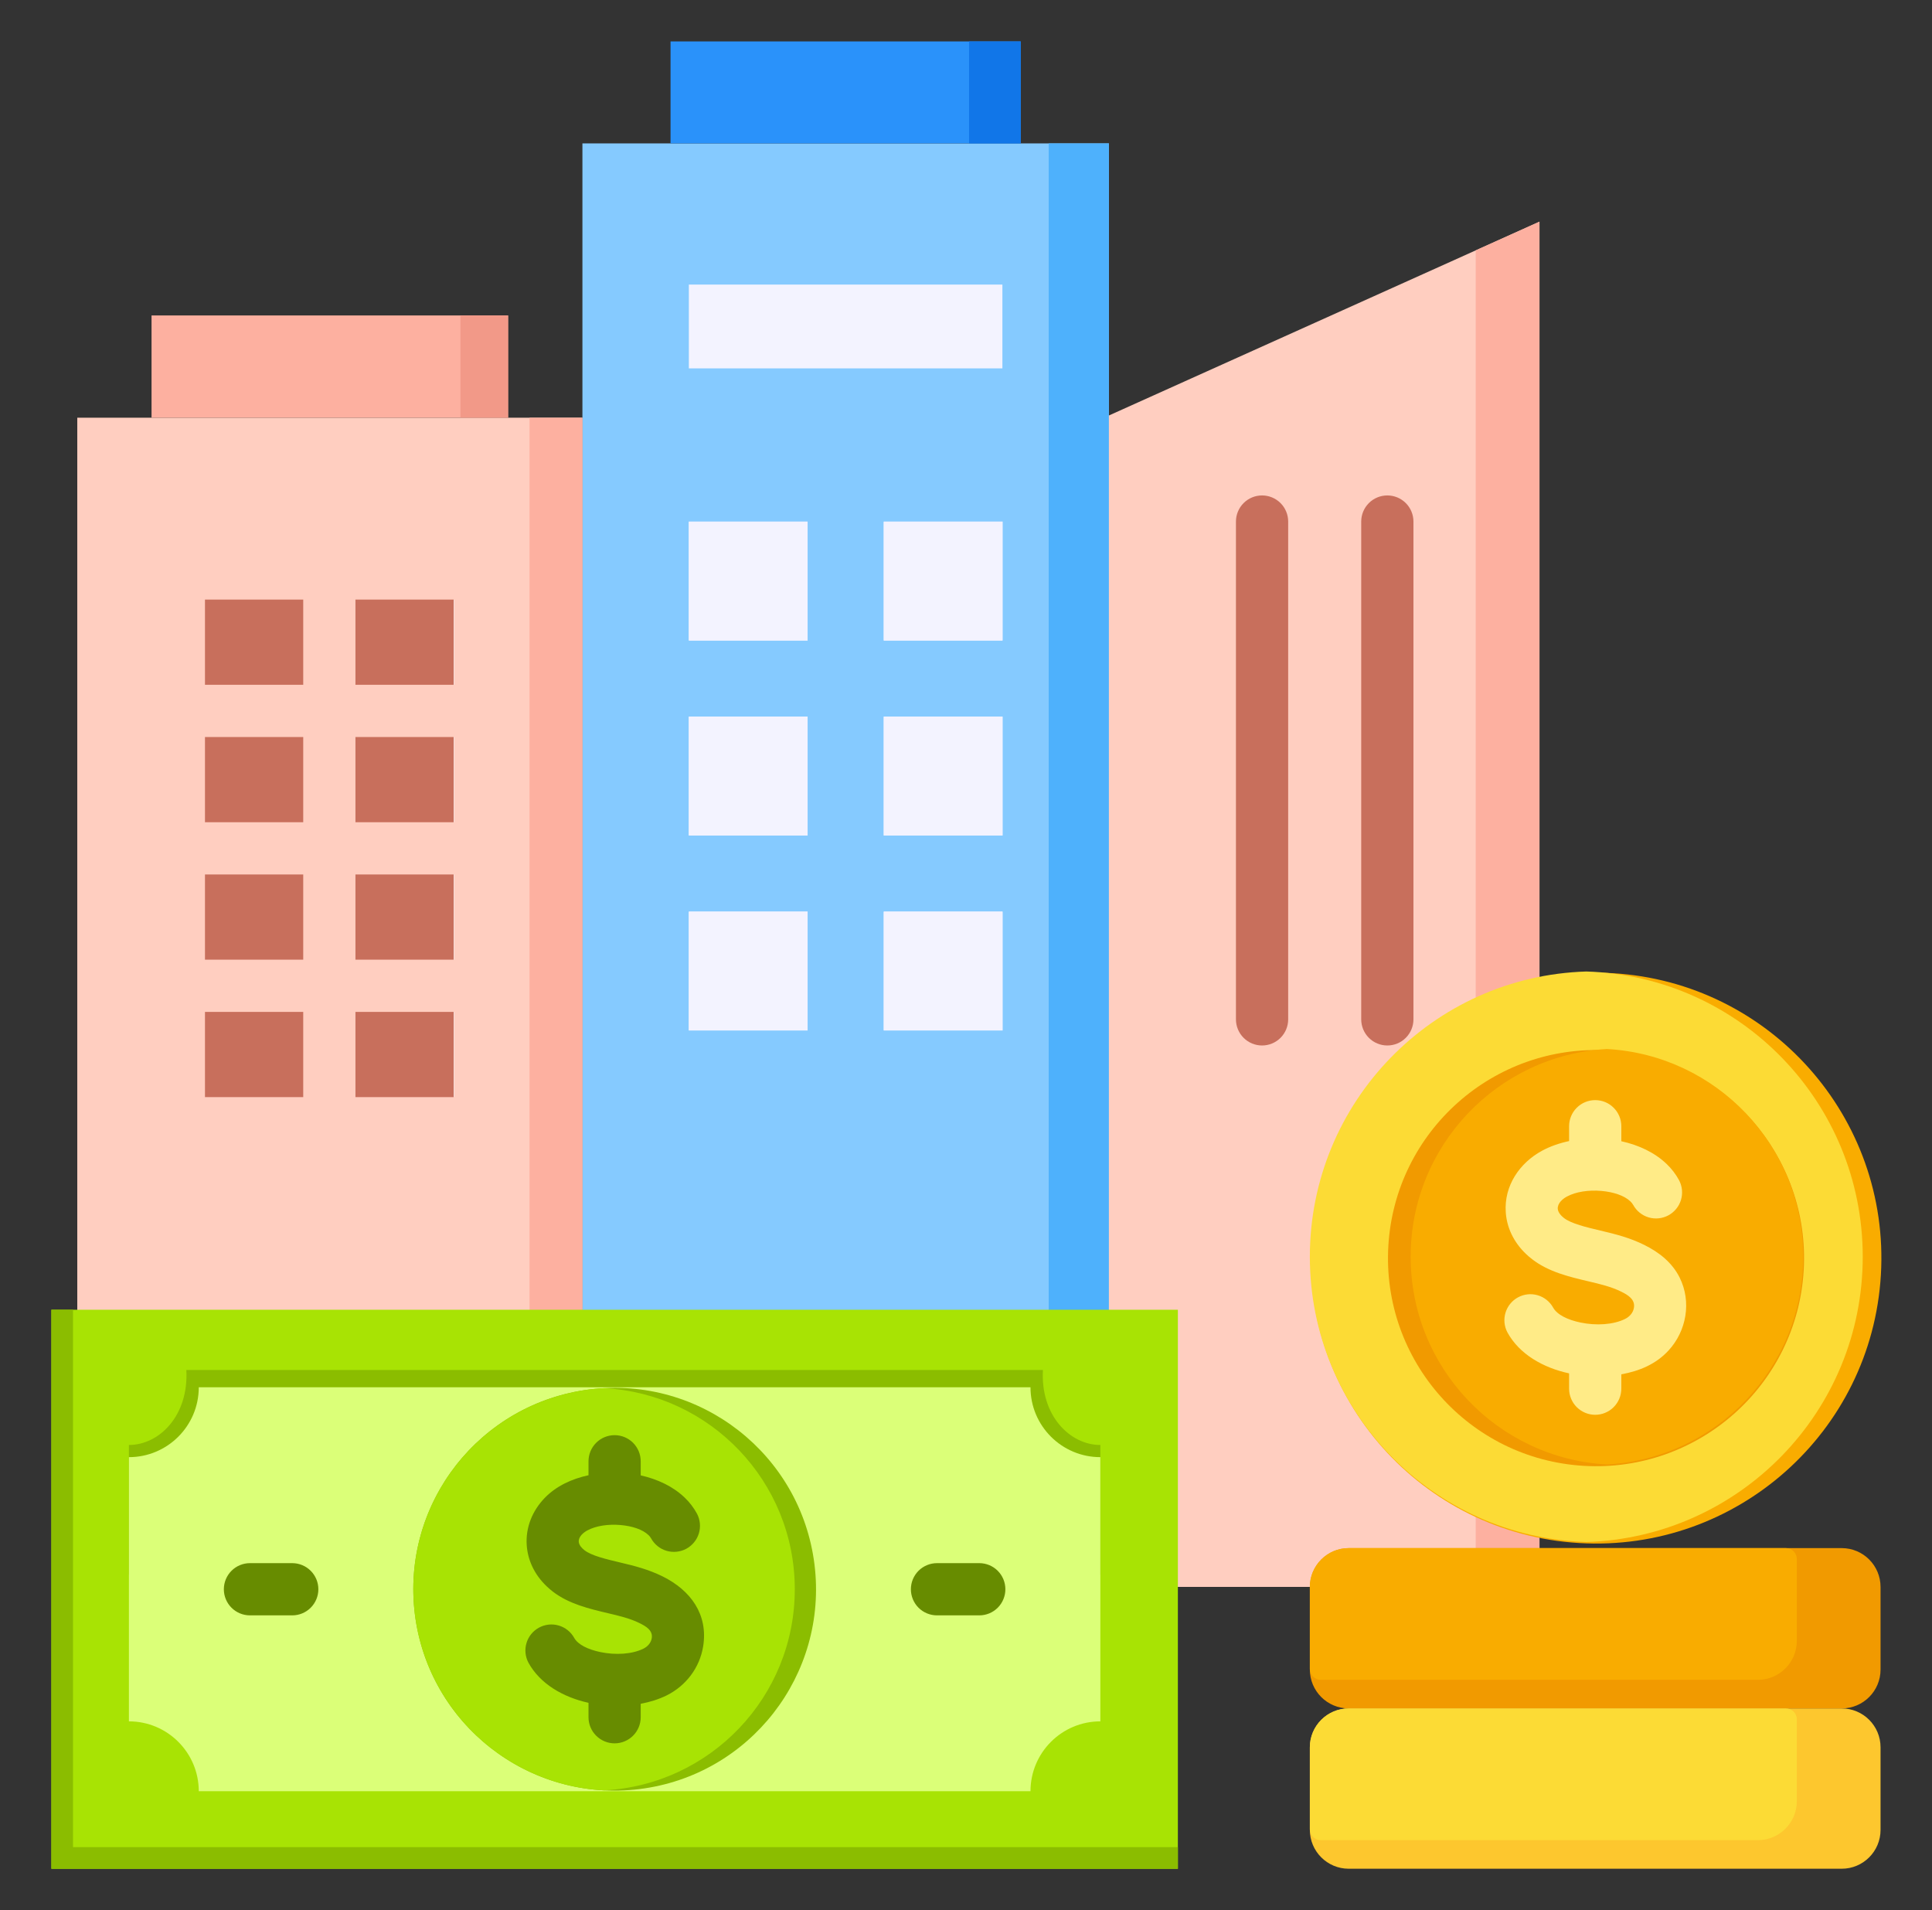
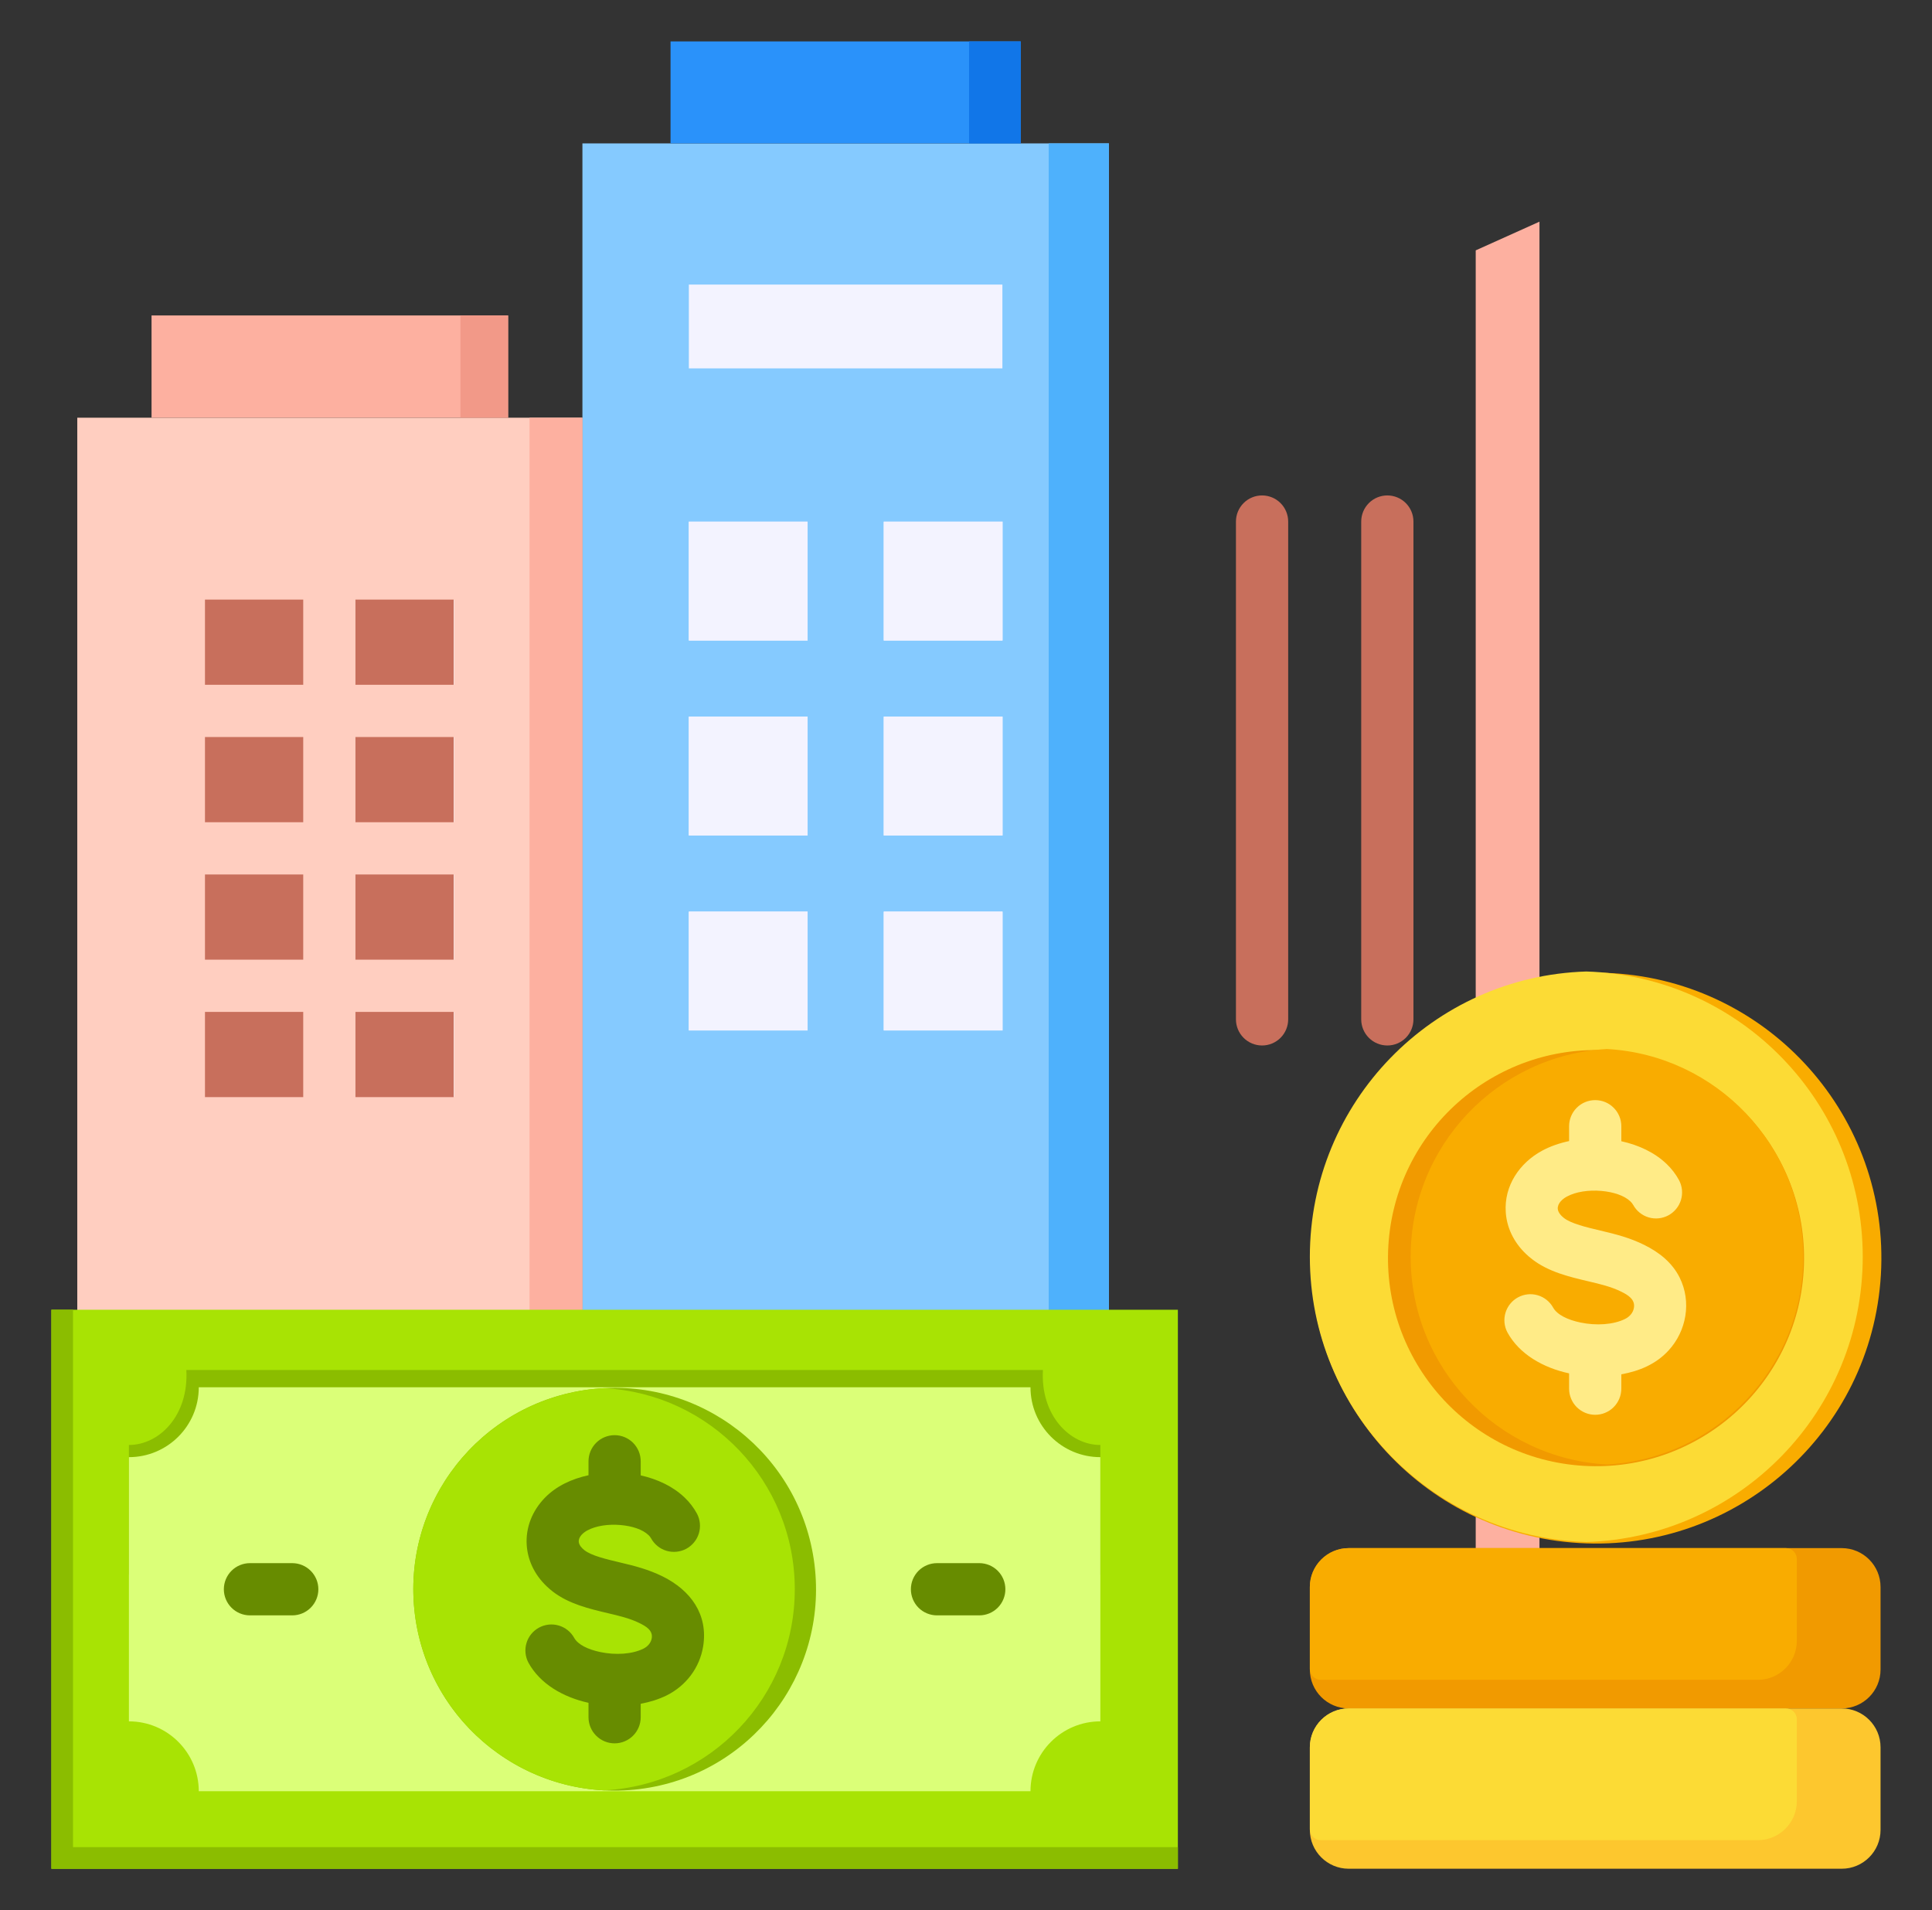
<svg xmlns="http://www.w3.org/2000/svg" width="87" height="86" viewBox="0 0 87 86" fill="none">
  <rect x="0" y="0" width="87" height="86" fill="#333333" stroke="none" />
  <path d="M26.227 6.456H49.935V71.444H26.227V6.456Z" fill="#85CAFF" />
-   <path d="M47.225 6.456H49.935V71.444H47.225V6.456Z" fill="#4EB1FC" />
-   <path fill-rule="evenodd" clip-rule="evenodd" d="M49.935 18.706L69.324 9.98V71.444H49.935V18.706Z" fill="#FFCEC0" />
+   <path d="M47.225 6.456H49.935V71.444H47.225V6.456" fill="#4EB1FC" />
  <path fill-rule="evenodd" clip-rule="evenodd" d="M66.453 11.272L69.324 9.98V71.444H66.453V11.272Z" fill="#FDB0A0" />
  <path fill-rule="evenodd" clip-rule="evenodd" d="M3.48 18.806V71.444H26.227V18.805L3.48 18.806Z" fill="#FFCEC0" />
  <path d="M6.824 14.202H22.88V18.805H6.824V14.202Z" fill="#FDB0A0" />
  <path d="M30.195 1.865H45.964V6.456H30.195V1.865Z" fill="#2A92FA" />
  <path fill-rule="evenodd" clip-rule="evenodd" d="M31.021 41.04H36.367V46.386H31.021V41.04ZM39.795 41.04H45.141V46.386H39.795V41.04ZM39.795 32.267H45.141V37.613H39.795V32.267ZM39.795 23.494H45.141V28.84H39.795V23.494ZM31.021 23.494H36.367V28.84H31.021V23.494ZM31.021 32.267H36.367V37.613H31.021V32.267Z" fill="#F3F3FF" />
  <path d="M31.02 12.812H45.139V16.585H31.02V12.812ZM9.258 27.004H20.446V49.381H9.258V27.004Z" fill="#F3F3FF" />
  <path d="M43.639 1.865H45.965V6.456H43.639V1.865Z" fill="#1176E8" />
  <path d="M20.734 14.202H22.88V18.805H20.734V14.202Z" fill="#F29988" />
  <path fill-rule="evenodd" clip-rule="evenodd" d="M23.846 18.806V71.444H26.226V18.805L23.846 18.806Z" fill="#FDB0A0" />
  <path fill-rule="evenodd" clip-rule="evenodd" d="M55.656 23.48C55.656 23.169 55.78 22.87 56.001 22.649C56.221 22.429 56.52 22.305 56.832 22.305C57.144 22.305 57.443 22.429 57.663 22.649C57.884 22.87 58.008 23.169 58.008 23.48V45.893C58.008 46.205 57.884 46.504 57.663 46.725C57.443 46.945 57.144 47.069 56.832 47.069C56.52 47.069 56.221 46.945 56.001 46.725C55.78 46.504 55.656 46.205 55.656 45.893V23.48ZM61.297 23.48C61.297 23.169 61.421 22.87 61.642 22.649C61.862 22.429 62.161 22.305 62.473 22.305C62.785 22.305 63.084 22.429 63.304 22.649C63.525 22.87 63.649 23.169 63.649 23.48V45.893C63.649 46.205 63.525 46.504 63.304 46.725C63.084 46.945 62.785 47.069 62.473 47.069C62.161 47.069 61.862 46.945 61.642 46.725C61.421 46.504 61.297 46.205 61.297 45.893V23.48Z" fill="#C86F5C" />
  <path fill-rule="evenodd" clip-rule="evenodd" d="M31.016 41.044H36.367V46.395H31.016V41.044ZM39.797 41.044H45.149V46.395H39.797V41.044ZM39.797 32.262H45.149V37.614H39.797V32.262ZM39.797 23.48H45.149V28.832H39.797V23.48ZM31.016 23.48H36.367V28.832H31.016V23.48ZM31.016 32.262H36.367V37.614H31.016V32.262Z" fill="#F3F3FF" />
  <path d="M9.23 26.994H20.43V49.394H9.23V26.994Z" fill="#C86F5C" />
  <path fill-rule="evenodd" clip-rule="evenodd" d="M16.006 26.538V30.83H20.704V33.182H16.006V37.018H20.704V39.37H16.006V43.206H20.704V45.557H16.006V49.85H13.655V45.557H8.957V43.206H13.655V39.37H8.957V37.018H13.655V33.182H8.957V30.83H13.655V26.538H16.006Z" fill="#FFCEC0" />
  <path d="M82.934 76.916H60.734C59.768 76.916 58.984 77.699 58.984 78.665V82.384C58.984 83.35 59.768 84.133 60.734 84.133H82.934C83.9 84.133 84.683 83.35 84.683 82.384V78.665C84.683 77.699 83.9 76.916 82.934 76.916Z" fill="#FDC72E" />
  <path d="M82.934 69.698H60.734C59.768 69.698 58.984 70.481 58.984 71.448V75.166C58.984 76.132 59.768 76.916 60.734 76.916H82.934C83.9 76.916 84.683 76.132 84.683 75.166V71.448C84.683 70.481 83.9 69.698 82.934 69.698Z" fill="#F19A00" />
  <path fill-rule="evenodd" clip-rule="evenodd" d="M60.734 69.698H80.422C80.552 69.698 80.677 69.75 80.769 69.842C80.861 69.934 80.912 70.059 80.913 70.189V73.878C80.913 74.841 80.125 75.628 79.163 75.628H59.475C59.345 75.628 59.22 75.576 59.128 75.484C59.036 75.392 58.985 75.267 58.984 75.137V71.448C58.984 70.485 59.772 69.698 60.734 69.698Z" fill="#F9AC00" />
  <path fill-rule="evenodd" clip-rule="evenodd" d="M60.734 76.916H80.422C80.552 76.916 80.677 76.968 80.769 77.06C80.861 77.152 80.912 77.276 80.913 77.407V81.096C80.913 82.058 80.125 82.846 79.163 82.846H59.475C59.345 82.846 59.22 82.794 59.128 82.702C59.036 82.61 58.985 82.485 58.984 82.355V78.665C58.984 77.703 59.772 76.916 60.734 76.916Z" fill="#FCDB35" />
  <path d="M84.698 57.4C85.116 50.316 79.712 44.234 72.628 43.815C65.543 43.397 59.461 48.801 59.043 55.885C58.624 62.97 64.028 69.052 71.113 69.47C78.197 69.889 84.279 64.485 84.698 57.4Z" fill="#F9AC00" />
  <path fill-rule="evenodd" clip-rule="evenodd" d="M71.433 69.424C64.522 69.212 58.984 63.543 58.984 56.581C58.984 49.618 64.522 43.95 71.433 43.738C78.343 43.95 83.881 49.618 83.881 56.581C83.881 63.543 78.343 69.212 71.433 69.424Z" fill="#FCDB35" />
  <path d="M81.222 57.195C81.527 52.03 77.588 47.596 72.423 47.291C67.258 46.986 62.824 50.926 62.519 56.09C62.214 61.255 66.154 65.689 71.318 65.994C76.483 66.299 80.917 62.36 81.222 57.195Z" fill="#F19A00" />
  <path fill-rule="evenodd" clip-rule="evenodd" d="M72.363 47.228C77.29 47.502 81.202 51.584 81.202 56.581C81.202 61.577 77.291 65.659 72.363 65.933C67.435 65.659 63.523 61.577 63.523 56.581C63.523 51.584 67.435 47.502 72.363 47.228Z" fill="#F9AC00" />
  <path fill-rule="evenodd" clip-rule="evenodd" d="M75.612 53.138C75.755 53.412 75.785 53.731 75.695 54.027C75.604 54.322 75.401 54.57 75.128 54.717C74.856 54.863 74.537 54.896 74.24 54.809C73.944 54.721 73.694 54.52 73.545 54.249C73.512 54.19 73.47 54.137 73.421 54.091C73.141 53.822 72.649 53.664 72.111 53.617C71.539 53.568 70.965 53.652 70.56 53.87C70.365 53.975 70.131 54.175 70.148 54.423C70.159 54.586 70.301 54.739 70.426 54.836C70.755 55.091 71.431 55.251 72.068 55.402C72.767 55.567 73.386 55.723 74.043 56.048C74.715 56.382 75.299 56.839 75.638 57.522C75.906 58.06 75.986 58.661 75.893 59.242C75.799 59.825 75.535 60.368 75.135 60.802C74.567 61.419 73.822 61.727 73.009 61.874V62.52C73.009 62.832 72.885 63.131 72.665 63.351C72.445 63.572 72.145 63.696 71.834 63.696C71.522 63.696 71.223 63.572 71.002 63.351C70.782 63.131 70.658 62.832 70.658 62.52V61.831C69.484 61.578 68.415 60.965 67.881 59.987C67.736 59.715 67.705 59.397 67.794 59.101C67.883 58.806 68.085 58.557 68.355 58.41C68.626 58.262 68.944 58.227 69.241 58.313C69.537 58.399 69.788 58.598 69.938 58.867C70.117 59.193 70.599 59.422 71.166 59.541C71.881 59.691 72.656 59.641 73.178 59.381C73.38 59.281 73.542 59.104 73.578 58.875C73.639 58.494 73.299 58.298 73.005 58.152C72.545 57.924 72.032 57.806 71.535 57.689C70.659 57.482 69.728 57.261 68.993 56.691C68.895 56.616 68.801 56.535 68.712 56.45C68.146 55.907 67.852 55.25 67.806 54.579C67.723 53.387 68.427 52.354 69.448 51.803C69.812 51.608 70.224 51.464 70.658 51.373V50.704C70.658 50.392 70.782 50.093 71.002 49.873C71.223 49.652 71.522 49.529 71.834 49.529C72.146 49.529 72.445 49.652 72.665 49.873C72.886 50.093 73.01 50.392 73.01 50.704V51.38C73.787 51.549 74.514 51.889 75.047 52.401C75.273 52.615 75.463 52.864 75.612 53.138L75.612 53.138Z" fill="#FFEB87" />
  <path d="M2.314 58.967H53.041V84.135H2.314V58.967Z" fill="#A8E304" />
  <path fill-rule="evenodd" clip-rule="evenodd" d="M53.041 83.161V84.135H2.314V58.967L3.288 58.967V83.161H53.041Z" fill="#8BBD00" />
  <path fill-rule="evenodd" clip-rule="evenodd" d="M8.391 61.68H46.964C46.849 63.726 48.178 65.055 49.55 65.055V70.888H5.805V65.055C7.177 65.055 8.505 63.726 8.391 61.68Z" fill="#8BBD00" />
  <path fill-rule="evenodd" clip-rule="evenodd" d="M8.951 62.457H46.404C46.404 64.195 47.813 65.603 49.55 65.603V77.498C47.813 77.498 46.404 78.907 46.404 80.644H8.951C8.951 78.907 7.542 77.498 5.805 77.498V65.603C7.542 65.603 8.951 64.195 8.951 62.457Z" fill="#DBFF78" />
  <path d="M28.795 80.547C33.764 79.931 37.293 75.403 36.677 70.434C36.06 65.465 31.533 61.936 26.564 62.553C21.595 63.169 18.066 67.697 18.682 72.666C19.299 77.635 23.826 81.163 28.795 80.547Z" fill="#8BBD00" />
  <path fill-rule="evenodd" clip-rule="evenodd" d="M27.201 80.604C22.415 80.356 18.611 76.398 18.611 71.55C18.611 66.703 22.415 62.745 27.201 62.497C31.986 62.745 35.79 66.703 35.79 71.55C35.79 76.398 31.986 80.356 27.201 80.604Z" fill="#A8E304" />
  <path fill-rule="evenodd" clip-rule="evenodd" d="M11.256 72.726C10.944 72.726 10.645 72.602 10.425 72.382C10.204 72.161 10.08 71.862 10.08 71.55C10.08 71.239 10.204 70.94 10.425 70.719C10.645 70.499 10.944 70.375 11.256 70.375H13.16C13.472 70.375 13.771 70.499 13.991 70.719C14.212 70.94 14.336 71.239 14.336 71.55C14.336 71.862 14.212 72.161 13.991 72.382C13.771 72.602 13.472 72.726 13.16 72.726H11.256ZM31.387 68.149C31.53 68.422 31.56 68.742 31.47 69.038C31.379 69.333 31.176 69.581 30.904 69.728C30.631 69.874 30.312 69.907 30.016 69.82C29.719 69.732 29.469 69.531 29.32 69.26C29.289 69.205 29.25 69.156 29.204 69.113C28.937 68.856 28.464 68.704 27.945 68.659C27.392 68.611 26.838 68.692 26.448 68.902C26.27 68.998 26.046 69.185 26.062 69.414C26.072 69.563 26.207 69.706 26.322 69.795C26.637 70.04 27.294 70.195 27.912 70.342C28.595 70.503 29.202 70.657 29.844 70.975C31.097 71.597 31.895 72.68 31.664 74.12C31.509 75.084 30.891 75.896 30.022 76.329C29.672 76.502 29.274 76.628 28.852 76.706V77.312C28.852 77.624 28.728 77.923 28.508 78.143C28.287 78.364 27.988 78.488 27.677 78.488C27.365 78.488 27.066 78.364 26.845 78.143C26.625 77.923 26.501 77.624 26.501 77.312V76.663C25.358 76.412 24.319 75.811 23.796 74.856C23.652 74.584 23.62 74.265 23.709 73.97C23.798 73.674 24 73.426 24.271 73.278C24.542 73.131 24.86 73.096 25.156 73.182C25.453 73.267 25.703 73.466 25.854 73.735C26.023 74.045 26.486 74.264 27.032 74.378C27.723 74.523 28.471 74.475 28.974 74.225C29.163 74.131 29.315 73.966 29.349 73.753C29.406 73.397 29.079 73.214 28.806 73.078C28.36 72.857 27.86 72.742 27.379 72.629C26.521 72.426 25.61 72.21 24.888 71.651C24.792 71.576 24.7 71.497 24.612 71.413C24.055 70.878 23.765 70.231 23.719 69.57C23.663 68.764 23.975 68.017 24.523 67.445C25.05 66.896 25.765 66.576 26.501 66.417V65.789C26.501 65.477 26.625 65.178 26.845 64.957C27.066 64.737 27.365 64.613 27.677 64.613C27.988 64.613 28.287 64.737 28.508 64.957C28.728 65.178 28.852 65.477 28.852 65.789V66.424C29.607 66.592 30.311 66.924 30.83 67.422C31.052 67.633 31.24 67.879 31.386 68.148L31.387 68.149ZM42.194 72.726C41.882 72.726 41.583 72.602 41.362 72.382C41.142 72.161 41.018 71.862 41.018 71.55C41.018 71.239 41.142 70.94 41.362 70.719C41.583 70.499 41.882 70.375 42.194 70.375H44.098C44.41 70.375 44.709 70.499 44.929 70.719C45.15 70.94 45.273 71.239 45.273 71.55C45.273 71.862 45.15 72.161 44.929 72.382C44.709 72.602 44.41 72.726 44.098 72.726H42.194Z" fill="#678C00" />
</svg>